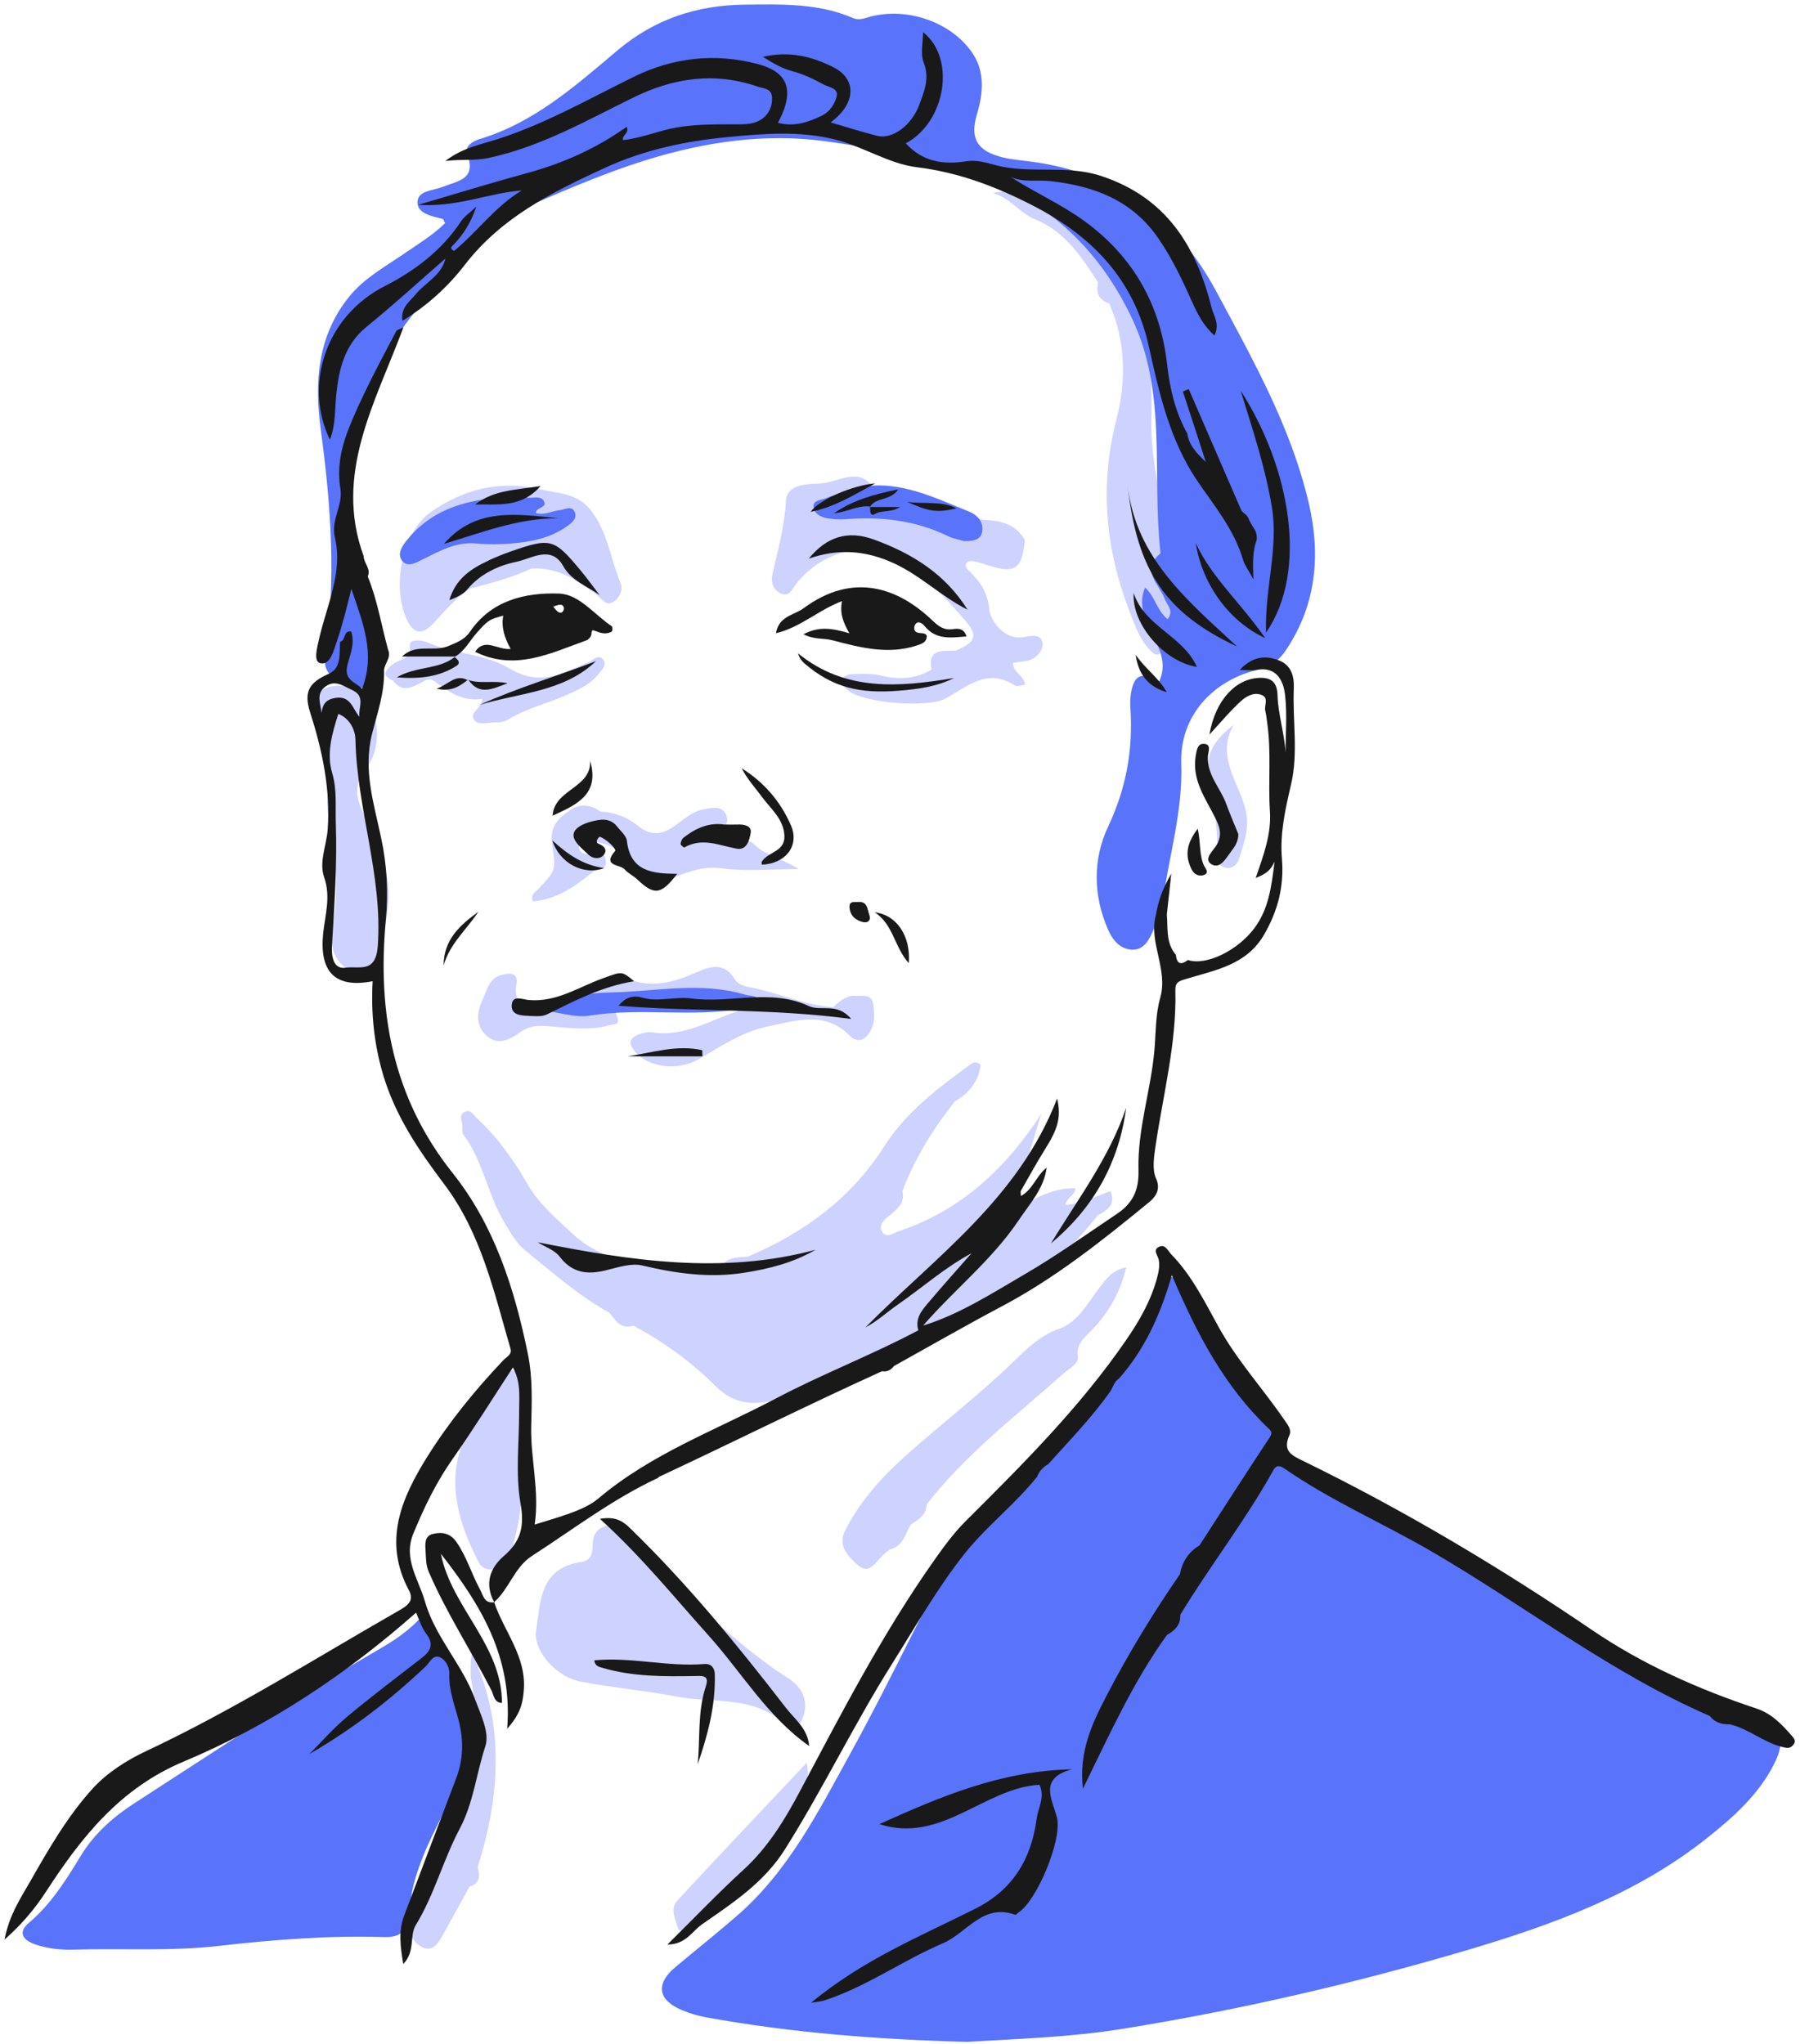
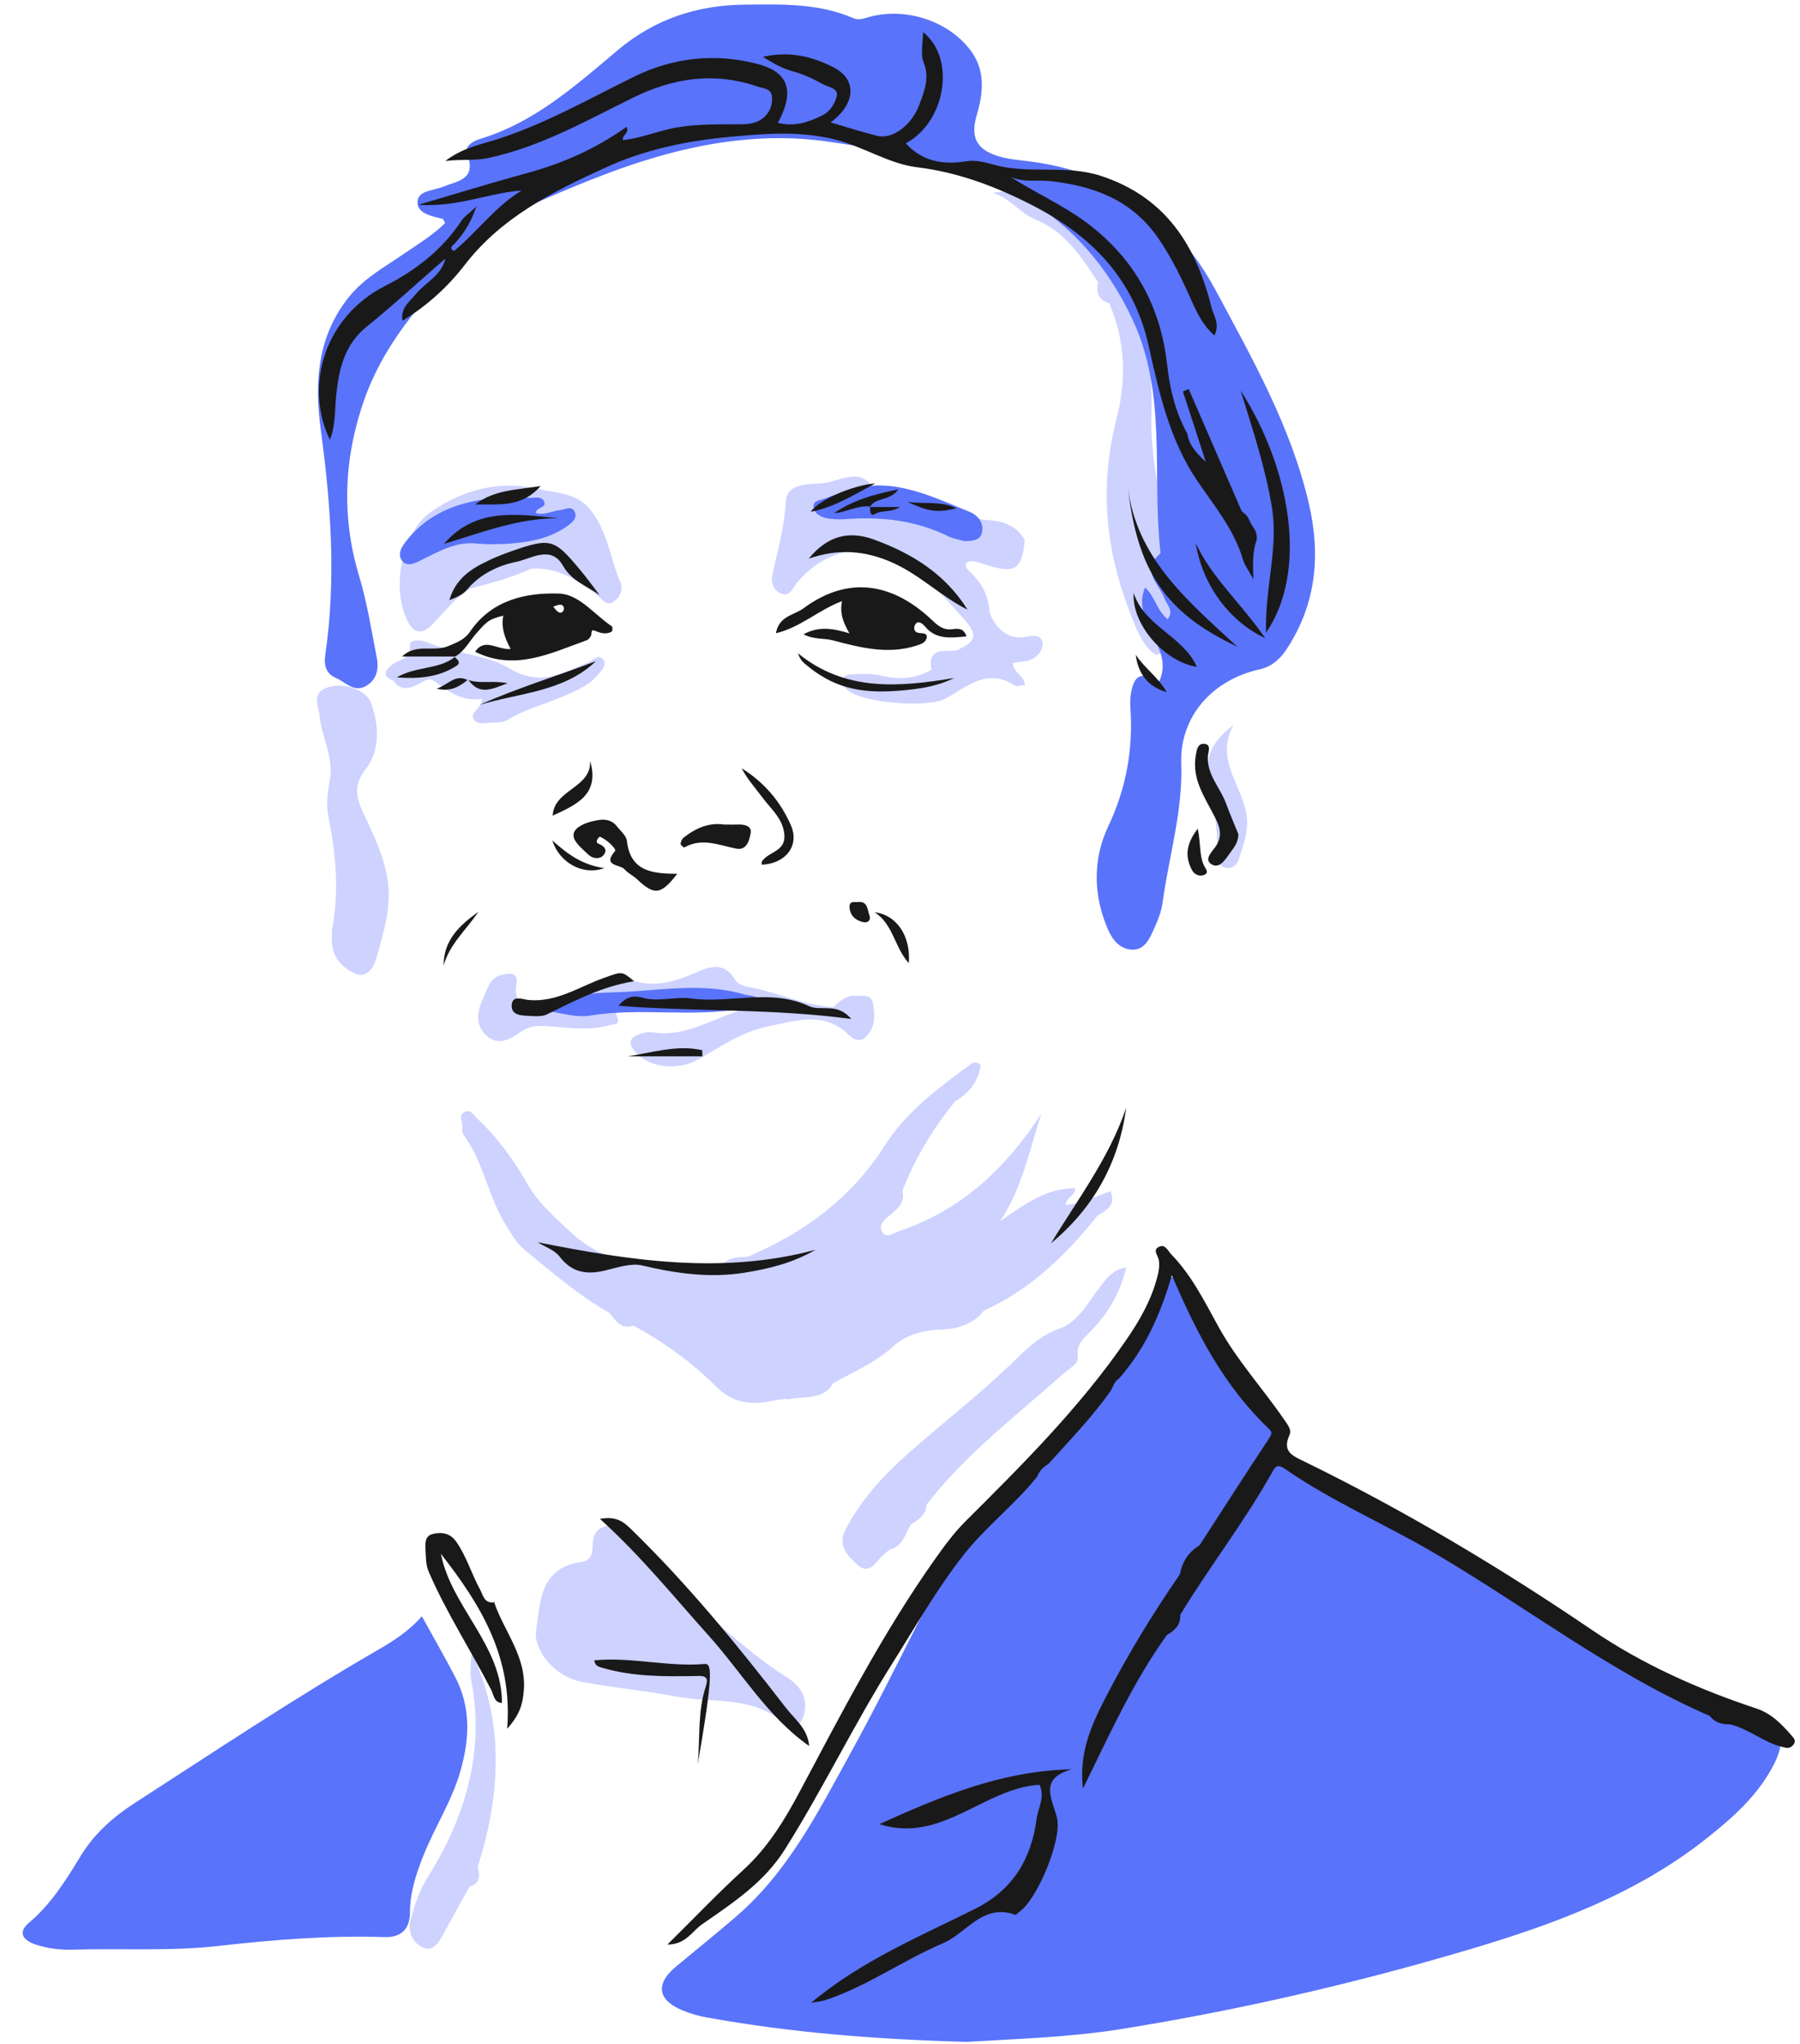
<svg xmlns="http://www.w3.org/2000/svg" width="221" height="251" viewBox="0 0 221 251" fill="none">
  <path d="M115.3 163.27C117.44 163.19 119.4 162.7 120.81 160.91C126.56 158.33 130.89 154.06 134.77 149.24C135.94 148.59 137.05 147.9 136.33 146.26C134.54 146.88 132.83 147.81 130.82 147.94C130.96 146.96 132.12 146.72 131.99 145.88C128.3 145.9 125.63 148.01 122.77 149.95C125.56 145.85 126.37 141.16 127.87 136.73C123.52 143.42 118.03 148.61 110.36 151.17C109.72 151.38 108.84 152.12 108.33 151.27C107.83 150.45 108.52 149.74 109.23 149.23C110.15 148.45 111.16 147.71 110.79 146.24C112.33 142.21 114.56 138.58 117.26 135.22C118.97 134.21 120.13 132.81 120.4 130.77C119.98 130.31 119.57 130.37 119.1 130.72C115.17 133.61 111.24 136.54 108.58 140.73C104.5 147.14 98.7 151.37 91.82 154.3C90.75 154.37 89.64 154.32 88.79 155.16C82.32 155.03 75.6 156.53 70.06 151.28C68.12 149.44 66.15 147.79 64.8 145.44C63.1 142.49 61.14 139.7 58.61 137.36C58.16 136.94 57.78 136.11 56.99 136.55C56.22 136.98 56.84 137.76 56.77 138.38C56.74 138.7 56.74 139.12 56.92 139.35C59.35 142.61 59.88 146.75 61.97 150.17C62.71 151.38 63.39 152.64 64.5 153.54C67.82 156.24 71.04 159.08 74.81 161.18C75.59 162.11 76.22 163.31 77.78 162.76C81.49 164.77 84.91 167.24 87.86 170.19C89.86 172.19 91.94 172.51 94.39 172.09C95.21 171.95 96 171.7 96.84 171.81C98.75 171.37 101.03 171.99 102.31 169.82C104.83 168.42 107.51 167.28 109.67 165.31C111.27 163.85 113.24 163.38 115.32 163.24L115.3 163.27Z" fill="#CDD2FF" />
  <path d="M96.29 211.62C97.49 212.7 98.41 211.77 98.74 210.38C99.23 208.34 98.14 206.91 96.63 205.96C93.68 204.11 91.1 201.88 88.43 199.65C84.41 196.28 80.34 193.13 77.61 188.55C76.92 187.38 75.81 187.12 74.58 187.34C73.32 187.56 72.78 188.43 72.77 189.66C72.76 190.63 72.61 191.6 71.46 191.76C66.12 192.51 66.37 196.82 65.77 200.6C65.79 203.04 68.4 205.94 71.4 206.5C75.27 207.22 79.21 207.58 83.07 208.31C87.52 209.16 92.42 208.13 96.28 211.61L96.29 211.62Z" fill="#CDD2FF" />
  <path d="M97.72 71.71C101.18 67.42 106.46 66.28 111.02 69.18C113.95 71.04 116.33 73.67 118.59 76.29C120.12 78.07 119.72 78.87 117.4 79.87C115.91 80.03 113.84 79.45 114.37 82.22C112.44 83.37 110.37 83.47 108.26 82.97C107.02 82.67 105.78 82.73 104.54 82.79C104.03 82.81 103.49 83.04 103.34 83.53C103.18 84.08 103.72 84.4 104.08 84.73C105.86 86.33 113.87 86.94 116.02 85.8C118.68 84.38 121.19 81.91 124.6 84.17C124.86 84.34 125.37 84.13 125.84 84.09C125.76 82.9 124.34 82.6 124.38 81.38C124.89 81.32 125.37 81.26 125.86 81.19C127.09 81.02 128.02 80.01 128 79.11C127.96 77.69 126.53 78.11 125.61 78.24C123.04 78.59 121.57 75.89 121.48 74.96C121.28 72.78 120.38 71.44 118.99 70.11C118.7 69.83 118.35 69.45 118.73 69.06C118.9 68.88 119.35 68.87 119.65 68.93C120.22 69.04 120.77 69.25 121.32 69.42C124.64 70.48 125.53 69.86 125.81 66.28C124.68 64.33 122.81 63.9 120.76 63.83C117.39 63.01 114.16 61.52 110.57 61.72C109.04 61.81 108.09 61.3 107.17 59.86C105.49 57.24 102.91 59.23 100.78 59.36C99.23 59.45 96.63 59.36 96.5 61.49C96.32 64.61 95.52 67.52 94.84 70.5C94.63 71.43 94.88 72.4 95.84 72.85C96.92 73.36 97.24 72.33 97.73 71.72L97.72 71.71Z" fill="#CDD2FF" />
  <path d="M53.05 76.69C54.56 75.15 55.88 73.4 57.76 72.25C60.31 71.6 62.85 70.92 65.25 69.81C68.47 69.62 70.96 71.24 73.35 73.1C73.95 73.57 74.46 74.56 75.45 73.8C76.19 73.24 76.5 72.33 76.18 71.56C74.94 68.61 74.63 65.34 72.54 62.66C70.85 60.49 68.44 60.59 66.29 60.08C61.42 58.92 56.9 60.05 52.81 62.93C49.64 65.17 47.92 71.73 49.97 76.12C50.67 77.61 51.66 78.11 53.04 76.7L53.05 76.69Z" fill="#CDD2FF" />
  <path d="M141.37 50.99C141.62 43.24 140.12 36.16 134.81 30.22C134.36 28.98 133.54 28.12 132.26 27.72C129.06 25.75 126.27 22.67 121.92 23.71C123.97 24.27 125.24 26.18 127.02 26.9C130.83 28.44 132.78 31.56 134.84 34.7C134.51 35.97 134.92 36.84 136.19 37.25C138.21 41.86 138.3 46.72 137.09 51.42C135.01 59.47 135.68 67.19 138.6 74.85C139.26 76.57 139.83 78.3 141.07 79.7C141.88 80.62 142.39 80.66 143.02 79.38C144.56 76.24 144.58 73.01 144.08 69.67C143.15 63.44 141.17 57.34 141.37 50.99Z" fill="#CDD2FF" />
  <path d="M78.86 126.87C77.39 127.29 76.88 127.97 78.13 129.3C79.8 131.09 83.26 131.49 85.73 130.08C88.47 128.51 91.09 126.68 94.25 126.04C97.7 125.33 101.24 124.07 104.31 127.15C104.84 127.68 105.65 127.99 106.33 127.3C107.45 126.17 107.42 124.72 107.21 123.31C106.98 121.82 105.68 122.42 104.79 122.25C103.73 122.33 103.02 123.02 102.29 123.67C98.88 123.43 95.77 121.98 92.47 121.3C91.64 121.13 90.66 120.98 90.26 120.3C88.99 118.16 87.32 118.58 85.57 119.36C82.69 120.64 79.8 121.47 76.73 120.02C76.24 119.79 75.73 119.76 75.31 120.08C72.38 122.33 68.8 122.28 65.41 122.99C63.72 123.34 63.27 122.74 63.34 121.25C63.71 119.83 63.19 119.3 61.76 119.67C60.02 119.99 59.83 121.54 59.24 122.79C58.5 124.36 58.41 125.94 59.74 127.17C61.13 128.45 62.7 127.59 63.84 126.76C65.22 125.76 66.51 125.93 68.02 126.06C70.32 126.26 72.66 126.52 74.94 125.85C75.36 125.72 76.18 125.9 75.77 124.82C75.22 123.41 75.56 122.96 77 123.35C79.2 123.95 81.44 123.94 83.37 123.12C86.11 121.95 88.32 122.44 90.59 124.16C87.14 125.27 83.98 127.37 80.11 126.76C79.71 126.7 79.26 126.76 78.87 126.87H78.86Z" fill="#CDD2FF" />
  <path d="M130.06 163.13C127.92 163.92 126.41 165.25 124.78 166.85C120.59 170.96 115.9 174.57 111.5 178.47C108.45 181.17 105.69 184.15 103.8 187.84C102.79 189.81 104.12 191.07 105.29 192.14C106.68 193.4 107.45 191.89 108.3 191.05C108.6 190.76 108.93 190.51 109.25 190.25C110.84 189.88 111.13 188.41 111.78 187.24H111.76C112.71 186.63 113.72 186.06 113.77 184.73C118.59 178.5 124.84 173.77 130.65 168.58C131.32 167.98 132.46 167.47 132.33 166.56C132.13 165.12 132.97 164.39 133.76 163.61C135.95 161.42 137.48 158.91 138.28 155.62C136.56 155.91 135.84 157.02 135.04 158.04C133.56 159.92 132.46 162.26 130.07 163.15L130.06 163.13Z" fill="#CDD2FF" />
  <path d="M44.87 94.47C46.65 92.21 46.58 89.17 45.58 86.36C45.01 84.76 42.42 83.8 40.43 84.34C38.16 84.95 39.1 86.52 39.25 87.95C39.52 90.56 40.98 93 40.51 95.67C40.25 97.17 40.01 98.7 40.3 100.12C41.23 104.8 41.69 109.46 40.76 114.19C40.76 114.77 40.71 115.36 40.77 115.93C40.95 117.68 42.09 118.83 43.52 119.5C45.18 120.29 45.99 118.48 46.22 117.64C47.07 114.53 48.1 111.41 47.59 108.06C47.16 105.22 45.96 102.7 44.76 100.15C43.9 98.32 43.17 96.64 44.88 94.47H44.87Z" fill="#CDD2FF" />
-   <path d="M69.76 99.65C68.33 100.58 67.49 101.79 67.78 103.61C68.29 106.86 68.27 106.86 65.96 109.3C65.65 109.63 65.12 109.9 65.42 110.67C68.35 110.44 70.62 108.83 72.8 107.04C73.35 106.58 74.63 106.92 74.36 105.54C74.09 104.14 73.14 104.78 72.42 104.87C71.56 104.98 71.02 104.5 71.07 103.82C71.13 103.07 71.98 103.24 72.51 103.28C74.99 103.48 76.91 104.83 78.38 106.67C79.58 108.17 80.78 108.37 82.51 107.78C84.42 107.12 86.22 106.31 88.48 106.61C91.62 107.02 94.86 106.71 98.05 106.71C96.21 105.46 94.11 105.18 92.47 103.57C91.7 102.81 89.8 103.21 88.23 103.07C88.42 102.65 88.5 102.33 88.68 102.09C89.23 101.37 89.52 100.51 89.01 99.78C88.4 98.9 87.33 99.21 86.47 99.36C85.12 99.58 84.08 100.49 83.02 101.27C81.46 102.42 80.07 102.8 78.35 101.41C77.07 100.38 75.49 99.72 73.75 99.66C72.42 98.74 71.09 98.59 69.75 99.66L69.76 99.65Z" fill="#CDD2FF" />
-   <path d="M62.55 168.18C60.96 167.88 60.8 169.06 60.37 170C59.79 171.28 59.45 172.74 58.65 173.85C54.54 179.53 55.54 185.23 58.35 190.98C58.74 191.78 59.07 192.73 60.25 192.7C61.41 192.68 62.06 191.86 62.53 191C62.92 190.29 63.05 189.43 63.26 188.63C64.74 183.11 63.79 177.38 64.71 171.91C64.71 171.47 64.75 171.13 64.71 170.81C64.52 169.51 64.1 168.46 62.55 168.16V168.18Z" fill="#CDD2FF" />
  <path d="M57.93 202.89C57.77 203.84 57.77 204.74 57.78 205.64C57.78 205.8 57.8 205.97 57.83 206.14C59.58 215.05 57.15 223.12 52.47 230.57C51.41 232.26 50.89 233.99 50.4 235.78C50.03 237.12 50.63 238.56 51.94 239.12C53.17 239.66 53.85 238.52 54.39 237.54C55.48 235.58 56.56 233.62 57.64 231.66C58.94 231.25 58.96 230.33 58.64 229.25C60.27 224.15 61.17 218.94 60.76 213.56C60.47 209.82 59.5 206.27 57.94 202.91L57.93 202.89Z" fill="#CDD2FF" />
  <path d="M53.32 83.62C55.06 84.95 56.85 86.2 59.21 85.8C59.11 87.06 57.67 87.44 58.15 88.28C58.66 89.17 59.82 88.67 60.69 88.71C61.25 88.73 61.9 88.64 62.36 88.36C64.51 87.04 66.95 86.45 69.23 85.47C70.74 84.81 72.31 84.18 73.41 82.84C73.89 82.26 74.61 81.62 74 80.92C73.45 80.29 72.82 81.06 72.24 81.31C69.08 82.64 66.37 84.4 62.45 82.02C59.64 80.32 55.7 80.29 52.44 78.86C51.82 78.59 50.25 78.4 50.32 79.25C50.46 81.03 49.07 80.91 48.27 81.53C47.37 82.23 46.7 82.91 48.28 83.58C49.33 85.03 50.52 84.46 51.71 83.81C52.22 83.54 52.71 83.17 53.31 83.63L53.32 83.62Z" fill="#CDD2FF" />
-   <path d="M83.28 236.86C83.43 237.41 84.98 236.56 85.78 236.01C86.05 235.82 86.27 235.56 86.5 235.33C90.62 231.13 94.45 226.68 97.52 221.65C98.38 220.24 99.61 218.81 99.03 216.46C93.53 222.3 88.3 227.8 83.15 233.37C82.19 234.41 83 235.84 83.28 236.87V236.86Z" fill="#CDD2FF" />
  <path d="M151.49 88.98C149.54 90.49 148.08 92.17 148.37 94.59C148.78 98.03 149.61 101.41 149.42 104.92C149.38 105.63 149.71 106.46 150.61 106.57C151.36 106.66 151.92 106.09 152.11 105.48C152.67 103.7 153.35 102 153.03 99.97C152.45 96.36 149.1 93.14 151.48 88.98H151.49Z" fill="#CDD2FF" />
  <path d="M118.83 250.71C107.58 250.41 97.14 249.58 86.79 247.71C85.73 247.52 84.67 247.21 83.68 246.79C80.75 245.54 80.48 243.58 82.92 241.53C85.41 239.45 87.95 237.42 90.4 235.3C96.74 229.84 100.44 222.5 104.37 215.36C107.43 209.82 110.24 204.14 113.1 198.49C116.35 192.08 121.01 186.77 126.02 181.75C131.64 176.11 136.42 169.84 140.44 162.99C141.19 161.7 141.78 160.31 142.37 158.94C143.55 156.22 144.21 156.07 145.92 158.57C147.47 160.83 148.76 163.27 150.11 165.66C151.68 168.43 153.44 171.04 155.73 173.27C156.58 174.1 157.32 175.03 157.38 176.26C157.51 179.29 159.21 181.13 161.8 182.38C166.01 184.4 170.18 186.49 174.4 188.46C180.01 191.08 185.33 194.18 190.26 197.91C195.41 201.81 200.87 205.05 207.14 206.9C210 207.74 212.69 209.15 215.47 210.27C218.66 211.55 219.42 213.4 217.84 216.55C215.92 220.37 212.77 223.16 209.51 225.74C200.93 232.54 190.84 236.25 180.5 239.33C166.52 243.48 152.34 246.76 137.94 249.09C131.35 250.16 124.7 250.34 118.82 250.7L118.83 250.71Z" fill="#5973FA" />
  <path d="M142.25 83.82C144.41 79.56 138.78 76.46 140.59 72.14C141.83 73.26 142.04 75 143.36 76.02C144.19 74.98 143.26 74.28 142.95 73.44C142.3 71.68 140 70.03 142.45 67.97C142.49 67.93 142.48 67.81 142.47 67.74C141.42 58.24 143.33 48.42 139.07 39.28C134.78 30.08 127.89 23.99 118.2 20.95C112.73 19.23 107.1 18.15 101.47 17.36C93.99 16.32 86.55 17.41 79.32 19.66C73.58 21.45 68.1 23.9 62.61 26.31C62.16 26.51 61.65 26.72 61.32 27.06C54.99 33.77 47.95 40 44.75 49C42.23 56.11 41.88 63.4 44.1 70.76C45.08 74.01 45.61 77.41 46.26 80.75C46.53 82.13 46.26 83.49 44.91 84.24C43.45 85.06 42.42 83.75 41.27 83.25C40.08 82.74 39.73 81.8 39.94 80.39C41.28 71.18 40.64 62.01 39.39 52.82C38.6 47.03 38.93 41.3 42.86 36.44C44.67 34.19 47.18 32.81 49.51 31.22C51.28 30 53.14 28.89 54.65 27.39C54.49 27.12 54.44 26.89 54.34 26.87C53.04 26.56 51.26 26.22 51.26 24.86C51.26 23.36 53.18 23.43 54.39 22.93C56.08 22.24 58.56 22.06 57.37 18.99C56.97 17.97 58.02 17.34 58.93 17.06C65.6 15.05 70.68 10.51 75.82 6.18C80.39 2.33 85.58 0.63 91.44 0.57C95.94 0.53 100.45 0.37 104.72 2.21C105.29 2.46 105.81 2.36 106.4 2.18C110.97 0.74 116.58 2.53 119.3 6.38C120.99 8.77 120.71 11.47 119.94 14.06C119.14 16.77 119.79 18.33 122.58 19.18C123.76 19.54 125.02 19.65 126.26 19.8C136.75 21.09 144.39 26.55 149.32 35.76C153.8 44.11 158.49 52.39 160.68 61.75C162.17 68.09 161.63 74.15 157.96 79.72C157.15 80.95 156.1 81.87 154.64 82.19C148.89 83.46 144.83 87.95 145.03 93.74C145.24 99.59 143.52 105.09 142.75 110.76C142.6 111.9 142.15 113.02 141.67 114.08C141.13 115.28 140.52 116.7 138.92 116.6C137.47 116.51 136.58 115.38 136.03 114.11C134.2 109.9 134.17 105.49 136.06 101.48C138.28 96.78 139.13 92.03 138.79 86.95C138.75 86.37 138.76 85.78 138.85 85.2C139.21 82.8 140.23 82.38 142.25 83.83V83.82Z" fill="#5973FA" />
  <path d="M51.79 198.44C53.24 201.07 54.6 203.44 55.87 205.87C57.85 209.64 57.66 213.54 56.51 217.52C55.44 221.24 53.29 224.47 51.9 228.04C51.05 230.23 50.33 232.44 50.33 234.81C50.33 236.92 49.19 237.91 47.21 237.84C40.37 237.62 33.56 238.16 26.79 238.93C20.88 239.6 14.97 239.21 9.07 239.38C7.47 239.43 5.88 239.26 4.38 238.76C3.05 238.31 1.99 237.4 3.57 236.07C6.3 233.76 8.13 230.8 9.95 227.81C11.59 225.13 13.9 223.09 16.51 221.4C26.37 215.03 36.15 208.51 46.32 202.63C48.25 201.51 50.16 200.32 51.79 198.45V198.44Z" fill="#5973FA" />
  <path d="M65.78 62.99C66.83 63.31 67.75 62.74 68.73 62.64C69.34 62.58 70.15 62.04 70.54 62.81C70.96 63.65 70.16 64.22 69.59 64.63C67.56 66.07 65.19 66.54 62.77 66.73C61.36 66.84 59.93 66.87 58.53 66.73C56.04 66.48 54.03 67.63 51.94 68.66C51.14 69.05 50.1 69.71 49.41 68.9C48.65 68 49.44 66.96 50.04 66.22C52.86 62.76 56.76 61.5 61.02 61.13C62.34 61.01 63.68 61.08 65.01 61.12C65.64 61.14 66.5 60.87 66.81 61.6C67.15 62.39 65.8 62.26 65.79 62.99H65.78Z" fill="#5973FA" />
  <path d="M118.37 66.44C117.79 66.26 117.03 66.14 116.37 65.82C112.37 63.86 108.14 63.41 103.76 63.75C103.1 63.8 102.43 63.75 101.77 63.67C100.9 63.56 100 63.14 99.89 62.29C99.77 61.34 100.9 61.43 101.51 61.13C101.95 60.92 102.46 60.83 102.92 60.64C108.73 58.12 113.86 60.73 119.03 62.84C120.05 63.25 120.85 64.2 120.56 65.41C120.34 66.34 119.38 66.45 118.36 66.44H118.37Z" fill="#5973FA" />
  <path d="M66.05 124.03C68.88 122.42 72.08 121.91 75.11 121.85C80.54 121.74 86.03 120.51 91.44 122.12C92.13 122.32 93.24 122.18 93.16 123.12C93.08 124.08 91.95 123.68 91.27 123.81C85.03 124.97 78.68 123.68 72.4 124.7C70.39 125.02 68.22 124.1 66.05 124.04V124.03Z" fill="#5973FA" />
  <path d="M219.96 213.09C218.75 211.7 217.51 210.4 215.66 209.78C208.53 207.41 201.72 204.39 195.47 200.14C184.17 192.46 172.46 185.48 160.19 179.47C158.73 178.76 157.39 178.27 158.31 176.22C158.63 175.51 158.06 174.89 157.62 174.24C155.01 170.44 151.88 167.03 149.63 162.95C147.92 159.86 146.34 156.62 143.82 154.03C143.42 153.62 143.09 152.75 142.36 153.06C141.45 153.45 142.16 154.1 142.27 154.7C142.4 155.4 142.27 156.12 142.07 156.87C141.31 159.72 139.87 162.22 138.22 164.6C132.59 172.78 125.59 179.77 118.59 186.74C117.14 188.18 115.94 189.82 114.76 191.49C108.41 200.47 103.38 210.22 98.23 219.9C96.37 223.41 94.3 226.82 91.28 229.58C88.16 232.43 85.24 235.5 81.94 238.76C84.21 238.74 84.96 237.14 86.17 236.29C89.96 233.65 93.8 231.16 96.37 227.07C101.06 219.63 104.86 211.69 109.55 204.25C112.39 199.74 115.01 195.11 118.33 190.89C121.06 187.42 124.59 184.75 127.33 181.32C127.6 180.63 128.08 180.12 128.71 179.76C131.33 176.84 134.07 174.03 136.34 170.81C136.67 170.29 136.8 169.63 137.38 169.27C140.47 165.77 142.41 161.64 143.88 156.57C146.99 163.9 150.4 170.3 155.78 175.42C156.22 175.84 156.17 176.06 155.83 176.58C152.94 180.95 150.11 185.36 147.27 189.75C145.91 190.56 145.15 191.77 144.86 193.3C141.57 198.07 138.55 203.01 135.89 208.15C134.15 211.51 132.43 214.98 132.96 219.62C136.29 212.83 139.16 206.44 143.28 200.74C144.25 200.19 144.98 199.49 144.91 198.27C148.54 192.28 152.88 186.74 156.29 180.6C156.61 180.02 156.93 179.77 157.76 180.35C163.34 184.22 169.59 186.93 175.45 190.31C187.01 196.99 197.58 205.33 209.92 210.69C210.55 211.52 211.43 211.74 212.41 211.72C214.71 212.27 216.52 213.94 218.84 214.5C219.4 214.64 219.71 214.72 220.1 214.32C220.6 213.82 220.3 213.47 219.95 213.07L219.96 213.09Z" fill="#1A1919" />
  <path d="M131.6 217.24C122.91 217.42 115.42 220.61 107.97 223.97C115.57 226.43 120.85 219.52 127.62 219.14C128.34 220.63 127.46 221.94 127.28 223.3C126.62 228.21 124.42 232.01 119.74 234.36C112.99 237.75 105.92 240.64 99.59 245.9C100.43 245.76 100.83 245.74 101.2 245.62C106.38 243.95 110.81 240.71 115.77 238.6C118.69 237.36 120.68 233.63 124.67 235.11C124.75 235.14 124.92 234.91 125.05 234.82C127.33 233.34 130.44 225.85 129.77 223.18C129.18 220.86 127.49 218.36 131.6 217.24Z" fill="#1A1919" />
  <path d="M116.96 77.25C115.82 77.42 115.14 76.81 114.4 76.11C110.27 72.2 104.76 70.17 98.65 74.69C97.51 75.54 95.62 75.62 95.27 77.75C98.29 77.03 100.48 74.9 103.38 73.81C103.07 75.34 103.56 76.49 104.29 77.76C102.24 77.15 100.55 76.85 98.65 77.88C99.97 78.56 101.14 78.33 102.23 78.62C105.58 79.5 109.02 80.41 112.55 79.26C113.07 79.09 113.56 78.92 113.72 78.48C114 77.71 113.34 77.78 112.86 77.72C112.08 77.62 112.18 76.94 112.41 76.62C112.8 76.1 113.41 76.72 113.55 76.9C114.93 78.58 116.74 78.31 118.66 78.14C118.34 77.11 117.61 77.16 116.97 77.25H116.96Z" fill="#1A1919" />
  <path d="M58.92 195.13C57.88 193.22 57.28 191.09 56.01 189.29C55.26 188.23 54.23 188.08 53.15 188.34C52.11 188.59 52.2 189.57 52.25 190.4C52.31 191.29 52.26 192.13 52.66 193.04C54.84 198.07 57.84 202.67 60.33 207.53C60.61 208.07 60.65 209.07 61.63 209.09C61.63 201.97 55.44 197.38 54.13 190.78C58.92 196.92 62.98 203.36 62.27 212.26C63.91 210.43 64.18 209.11 64.31 207.58C64.66 203.39 61.89 200.33 60.67 196.73C59.43 196.92 59.3 195.81 58.92 195.12V195.13Z" fill="#1A1919" />
  <path d="M60.72 196.76L60.65 196.69C60.65 196.71 60.67 196.72 60.67 196.74C60.7 196.74 60.69 196.76 60.72 196.76Z" fill="#1A1919" />
  <path d="M41.28 48.51C41.6 45.35 42.29 42.32 45.02 40.11C48.33 37.43 51.47 34.54 54.69 31.74C54.21 33.84 52.2 34.69 50.99 36.19C50.26 37.09 49.17 37.77 49.41 39.39C52.5 37.5 55.01 35.18 57.05 32.54C61.55 26.7 67.76 23.6 74.24 20.62C79.13 18.37 84.24 17.31 89.44 16.82C93.77 16.41 98.16 16.03 102.57 17.14C106.03 18.02 109.18 20.12 112.55 20.53C117.7 21.16 122.25 22.9 126.74 25.2C134 28.93 139.2 34.2 141.05 42.53C142.31 48.22 143.61 54.02 146.96 58.98C149.08 62.11 151.53 65.01 152.62 68.74C152.81 69.39 153.26 69.97 153.89 71.13C153.81 69.09 153.79 67.64 154.3 66.26C154.33 65.83 154.28 65.41 154.05 65.04C153.77 64.6 153.5 64.15 153.29 63.67C153.13 63.25 152.74 63.04 152.44 62.74C150.28 57.75 148.12 52.76 145.95 47.77C145.71 47.87 145.47 47.97 145.23 48.07C145.74 49.63 146.25 51.18 146.76 52.74C147.15 53.95 147.54 55.15 148.04 56.71C146.8 55.54 145.97 54.6 145.78 53.25C144.33 50.64 143.64 47.82 143.31 44.86C142.5 37.52 139.22 31.59 133.18 27.17C130.32 25.08 127.09 23.67 124.09 21.73C125.7 22.44 127.37 22.06 128.98 22.24C134.3 22.84 138.99 24.55 142.23 29.28C143.9 31.71 145.13 34.3 146.31 36.94C147.01 38.52 147.74 39.99 149.11 41.19C149.8 39.77 149.01 38.79 148.77 37.83C146.89 30.27 143.23 24.26 135.21 21.61C130.85 20.17 126.38 21.43 122.09 20.24C121.01 19.94 119.81 19.62 118.74 19.79C115.85 20.25 113.32 19.9 111.21 17.6C116.12 14.99 117.4 7.13 113.33 3.95C113.33 5.23 112.98 6.61 113.41 7.69C114.17 9.59 113.47 11.23 112.89 12.81C111.92 15.47 109.5 17.14 107.7 16.68C105.78 16.19 103.89 15.59 101.98 15.03C105.08 12.76 105.26 9.72 102.29 8.24C99.71 6.95 96.95 6.22 93.67 6.98C95.03 7.84 96.1 8.43 97.38 8.77C98.68 9.12 99.94 9.73 101.13 10.38C101.77 10.73 103.03 10.82 102.71 11.91C102.45 12.8 101.91 13.7 100.94 14.18C99.22 15.04 97.46 15.59 95.51 15.08C97.88 10.67 96.32 8.72 92.99 7.85C87.78 6.49 82.66 7.05 77.8 9.44C72.31 12.14 66.98 15.19 61.11 17.08C59.02 17.75 56.81 18.13 54.67 19.77C56.7 19.52 58.29 19.76 59.96 19.4C66.37 18.03 71.97 14.82 77.73 11.99C82.67 9.56 87.72 8.8 93.05 10.64C93.85 10.91 94.73 10.85 94.79 11.98C94.84 13.03 94.42 13.95 93.63 14.55C92.93 15.08 92.04 15.25 91.09 15.26C88.46 15.28 85.85 15.2 83.2 15.63C80.92 16.01 78.78 16.97 76.49 17.2C76.33 16.55 77.31 16.39 76.94 15.57C73.14 18.27 69.07 20.07 64.69 21.26C60.45 22.41 56.25 23.71 51.35 25.15C56.19 25.47 60 23.68 64.05 23.39C60.78 25.37 58.6 28.47 55.75 30.81C55.05 30.48 55.58 30.17 55.8 29.93C56.88 28.75 57.76 27.47 58.49 25.36C57.56 26.23 56.99 26.6 56.65 27.11C54.3 30.71 50.9 33.27 47.24 35.13C39.86 38.89 37.31 47.4 40.5 53.98C41.21 52.26 41.09 50.38 41.28 48.53V48.51Z" fill="#1A1919" />
  <path d="M73.67 186.5C78.79 191.15 82.75 196.09 86.97 200.78C91.07 205.34 94.22 210.79 99.35 214.38C99.16 212.21 97.57 211.1 96.45 209.64C90.55 201.99 84.44 194.53 77.5 187.77C76.61 186.9 75.72 186.12 73.67 186.49V186.5Z" fill="#1A1919" />
  <path d="M155.44 77.68C160.67 70.09 158.41 57.41 152.32 47.96C153.78 52.68 155.35 57.37 156.16 62.27C156.99 67.28 155.28 72.2 155.44 77.68Z" fill="#1A1919" />
  <path d="M74.31 155.99C75.8 155.64 77.47 155.05 78.86 155.38C83.01 156.37 87.14 156.94 91.38 156.27C94.39 155.79 97.33 155.08 100.13 153.45C88.67 156.54 77.31 154.77 66.02 152.53C66.9 153.09 68.08 153.47 68.71 154.29C70.23 156.29 72.07 156.53 74.32 155.99H74.31Z" fill="#1A1919" />
  <path d="M99.29 123.52C94.6 121.33 89.63 123.25 84.8 122.59C82.97 122.34 80.82 123.04 78.97 122.52C77.67 122.16 76.84 122.43 75.94 123.49C85.35 124.24 94.73 123.8 104.51 125.11C102.76 123.02 100.8 124.23 99.29 123.52Z" fill="#1A1919" />
  <path d="M107.25 66.23C104.09 65.09 101.5 65.89 99.3 68.59C102.87 67.35 106.19 67.55 109.66 69.12C113.01 70.64 115.56 73.24 118.79 74.86C116.06 70.47 111.97 67.94 107.25 66.23Z" fill="#1A1919" />
  <path d="M76.68 106.73C77.09 107.22 77.73 107.5 78.21 107.95C80.35 109.97 81.13 109.89 83.15 107.29C80.18 107.27 77.4 107.05 76.97 103.25C76.9 102.61 76.2 102.04 75.75 101.47C74.87 100.34 73.61 100.61 72.54 100.89C71.63 101.13 70.33 101.69 70.42 102.64C70.5 103.47 71.55 104.26 72.27 104.96C72.77 105.44 73.63 105.52 74.07 105.03C74.61 104.43 74.27 103.89 73.47 103.59C73.13 103.46 73.25 103.06 73.62 102.73C74.52 103.05 75.72 104.27 75.52 104.49C73.88 106.38 76.16 106.12 76.67 106.73H76.68Z" fill="#1A1919" />
-   <path d="M86.68 207C85.62 210.13 85.98 213.4 85.66 216.62C86.9 213.03 87.87 209.39 87.76 205.55C87.74 204.77 87.29 204.25 86.5 204.31C81.98 204.69 77.5 203.42 72.96 203.86C73.07 204.58 73.51 204.65 74.03 204.8C77.72 205.87 81.49 205.85 85.27 205.79C86.08 205.78 87.15 205.6 86.67 207H86.68Z" fill="#1A1919" />
+   <path d="M86.68 207C85.62 210.13 85.98 213.4 85.66 216.62C87.74 204.77 87.29 204.25 86.5 204.31C81.98 204.69 77.5 203.42 72.96 203.86C73.07 204.58 73.51 204.65 74.03 204.8C77.72 205.87 81.49 205.85 85.27 205.79C86.08 205.78 87.15 205.6 86.67 207H86.68Z" fill="#1A1919" />
  <path d="M138.45 59.61C139.61 70.11 143.08 75.25 151.89 79.39C145.91 73.82 139.46 68.58 138.45 59.61Z" fill="#1A1919" />
  <path d="M147.73 91.33C147.02 91.34 146.92 92.14 146.8 92.85C146.34 95.76 147.97 97.97 149.16 100.33C149.72 101.45 150.12 102.45 149.39 103.73C148.99 104.43 147.69 105.48 148.75 106.12C149.83 106.77 150.57 105.3 151.18 104.51C151.58 103.99 152.06 103.3 152.04 102.41C151.53 101.16 151 99.92 150.53 98.65C149.82 96.71 148.17 95.14 148.3 92.85C148.33 92.34 148.81 91.31 147.73 91.33Z" fill="#1A1919" />
  <path d="M59.98 68.83C57.84 69.82 55.94 71.05 55.17 73.69C56.13 73.31 56.84 73 57.38 72.36C58.95 70.48 61.16 69.44 63.4 68.98C65.25 68.6 67.67 66.88 69.14 69.49C70.18 71.34 72.03 71.93 73.62 73.07C72.83 72.04 72.08 70.99 71.25 70C68.01 66.1 67.61 66 62.65 67.73C61.74 68.05 60.85 68.42 59.97 68.82L59.98 68.83Z" fill="#1A1919" />
  <path d="M138.27 136.01C136.22 142.12 132.34 147.21 129.04 152.66C134.27 148.31 137.38 142.76 138.27 136.01Z" fill="#1A1919" />
  <path d="M64.95 124.74C65.69 124.76 66.53 124.86 67.15 124.55C70.56 122.87 73.93 121.11 77.85 120.48C76.3 119.17 76.35 119.29 74.07 120.1C71.07 121.17 68.31 123.11 64.87 122.78C64.2 122.72 62.94 122.14 62.83 123.35C62.71 124.65 63.98 124.7 64.95 124.73V124.74Z" fill="#1A1919" />
  <path d="M97.97 80.21C98.19 80.86 98.45 81.18 98.76 81.45C102.2 84.41 105.51 85.19 110.33 84.81C112.69 84.62 114.94 84.33 117.14 83.25C110.42 84.36 103.8 84.97 97.97 80.21Z" fill="#1A1919" />
  <path d="M68.54 63.63C63.52 63.14 58.41 62.25 54.52 66.77C59.12 65.41 63.61 63.61 68.54 63.63Z" fill="#1A1919" />
  <path d="M88.99 101.25C87.11 100.94 85.44 101.66 83.93 102.85C83.72 103.01 83.58 103.35 83.56 103.62C83.55 103.76 83.97 104.09 84.03 104.05C86.21 102.8 88.29 103.8 90.43 104.2C91.73 104.44 92.03 103.07 92.17 102.25C92.31 101.4 91.37 101.2 90.57 101.24C90.08 101.26 89.58 101.24 88.98 101.24L88.99 101.25Z" fill="#1A1919" />
  <path d="M139.19 72.81C138.94 76.68 142.97 81.26 146.95 81.88C145.24 78.05 140.52 76.93 139.19 72.81Z" fill="#1A1919" />
  <path d="M146.811 66.69C147.611 71.73 150.87 76.28 155.34 78.35C152.32 73.99 148.771 70.93 146.811 66.69Z" fill="#1A1919" />
  <path d="M93.54 105.77C93.48 105.87 93.54 106.04 93.54 106.17C96.44 106.05 98.19 103.85 97.12 101.37C95.86 98.44 93.82 96.05 91.06 94.33C91.74 95.66 92.74 96.74 93.6 97.91C94.66 99.35 96.23 100.58 96.31 102.64C96.38 104.6 94.28 104.58 93.55 105.78L93.54 105.77Z" fill="#1A1919" />
  <path d="M58.88 86.55C63.76 85.06 69.2 84.97 73.17 81.18C68.42 83 63.52 84.46 58.88 86.55Z" fill="#1A1919" />
  <path d="M72.45 93.4C72.65 96.77 68.04 96.89 67.85 100.15C70.79 98.8 73.67 97.55 72.45 93.4Z" fill="#1A1919" />
  <path d="M58.33 61.95C61.05 61.86 63.97 62.43 66.37 59.68C63.37 60.16 60.64 60.14 58.33 61.95Z" fill="#1A1919" />
  <path d="M111.58 118.26C111.84 114.97 110.13 112.34 107.38 112.01C109.67 113.46 109.82 116.32 111.58 118.26Z" fill="#1A1919" />
  <path d="M86.22 128.95C83.15 128.24 80.12 129.24 77.07 129.7H86.24C86.24 129.45 86.22 129.2 86.22 128.95Z" fill="#1A1919" />
  <path d="M146.38 106.87C146.65 107.38 147.23 107.62 147.76 107.45C148.55 107.2 148 106.64 147.83 106.29C147.23 105.02 147.44 103.61 147.06 101.75C145.54 103.71 145.51 105.26 146.37 106.87H146.38Z" fill="#1A1919" />
  <path d="M48.72 83.17C51.51 83.38 53.89 83.13 56.04 81.76C56.493 81.473 56.42 81.117 55.82 80.69C55.82 80.69 55.89 80.62 55.89 80.63C55.89 80.63 55.89 80.63 55.88 80.63C55.88 80.63 55.88 80.63 55.87 80.64C53.88 82.25 51.12 81.76 48.72 83.17Z" fill="#1A1919" />
  <path d="M107.47 59.35C104.61 59.58 100.47 61.42 99.54 62.84C102.43 62.28 104.76 60.81 107.47 59.35Z" fill="#1A1919" />
  <path d="M110.29 60.09C107.33 60.68 104.72 61.41 102.41 63.01C103.92 62.91 105.27 62.02 106.82 62.19L106.75 62.26H106.82C106.82 62.26 106.82 62.23 106.82 62.22C107.57 61.01 109.31 61.53 110.28 60.1L110.29 60.09Z" fill="#1A1919" />
  <path d="M74.19 106.59C71.47 106.2 69.66 104.85 67.81 103.19C68.67 105.91 71.54 107.55 74.19 106.59Z" fill="#1A1919" />
  <path d="M143.25 84.99C142.27 83.21 140.539 82.06 139.439 80.39C139.729 82.7 140.92 84.31 143.25 84.99Z" fill="#1A1919" />
  <path d="M54.47 118.55C55.18 115.93 57.28 114.14 58.73 111.96C56.44 113.6 54.45 115.43 54.47 118.55Z" fill="#1A1919" />
  <path d="M106.75 112.38C106.48 111.72 106.57 110.64 105.35 110.75C104.9 110.79 104.26 110.59 104.3 111.38C104.36 112.41 105.02 112.99 105.96 113.22C106.61 113.37 106.97 112.91 106.74 112.37L106.75 112.38Z" fill="#1A1919" />
  <path d="M117.44 62.42C115.56 61.45 113.43 61.93 111.39 61.62C114.12 62.85 115.04 62.96 117.44 62.42Z" fill="#1A1919" />
-   <path d="M57.45 83.5C57.45 83.5 57.51 83.5 57.54 83.5C57.52 83.47 57.49 83.5 57.47 83.46L57.45 83.49V83.5Z" fill="#1A1919" />
  <path d="M62.32 83.89C60.54 83.52 59 83.99 57.53 83.5C58.87 85.42 60.45 84.6 62.32 83.89Z" fill="#1A1919" />
  <path d="M57.44 83.5L57.46 83.46C57.44 83.48 57.42 83.48 57.4 83.5C57.42 83.5 57.43 83.5 57.44 83.5Z" fill="#1A1919" />
  <path d="M57.4 83.5C55.89 82.72 55.05 84.06 53.61 84.56C55.36 84.97 56.4 84.29 57.4 83.5Z" fill="#1A1919" />
  <path d="M107.4 63.12C108.28 62.58 109.3 63 110.51 62.25H106.83C106.83 62.72 106.83 63.47 107.4 63.12Z" fill="#1A1919" />
-   <path d="M80.85 181.36C90.02 177.07 99.08 172.54 108.3 168.36C108.94 168.48 109.39 168.19 109.77 167.72C114.19 165.26 118.58 162.74 123.05 160.37C129.61 156.89 135.37 152.29 141.07 147.62C141.68 147.12 142.62 146.18 141.94 144.7C141.44 143.6 141.68 142.05 141.87 140.75C142.8 134.4 144.46 128.14 144.31 121.66C144.28 120.61 144.67 120.48 145.65 120.19C149.22 119.1 153.06 118.5 155.23 114.71C156.92 111.76 157.67 108.79 157.39 105.4C157.13 102.31 157.82 99.29 158.53 96.24C159.41 92.43 158.69 88.46 158.85 84.56C158.91 82.97 158.54 81.62 156.88 81.03C155.22 80.43 153.73 80.66 152.2 82.26C153.1 82.26 153.66 82.35 154.2 82.25C156.66 81.79 157.55 83.46 157.77 85.28C158.05 87.63 157.84 90.04 157.84 92.42C157.7 90.01 156.92 87.71 156.85 85.33C156.8 83.92 156.23 83.15 154.59 83.23C151.74 83.35 149.23 85.91 148.49 90.19C149.99 88.57 151.11 87.21 152.4 86.05C153.03 85.48 153.95 84.96 154.88 85.32C155.84 85.69 155.18 86.62 155.35 87.28C155.47 87.75 155.51 88.24 155.58 88.72C156.11 92.35 155.68 96.01 155.92 99.64C156.1 102.44 155.13 105.01 154.17 107.81C155.15 107.35 155.86 107.17 156.49 105.79C156.08 109.15 155.7 111.68 154.02 113.95C152.04 116.63 148.15 118.63 145.84 117.87C144.95 118.58 144.48 118.3 144.37 117.23C143.12 115.78 143.41 113.98 143.26 112.29C143.42 110.86 143.57 109.42 143.81 107.27C142.64 109.27 142.2 110.75 141.93 112.29C140.98 115.75 143.47 118.99 142.44 122.56C141.87 124.54 141.92 126.77 141.74 128.9C141.32 133.83 139.65 138.6 139.78 143.65C139.83 145.71 139.39 147.53 137.15 149.03C133.39 151.55 129.69 154.2 125.79 156.47C121.79 158.8 117.84 161.36 113.34 162.76C117.16 158.35 121.81 154.69 125.09 149.8C126.45 147.77 128.17 145.94 128.51 143.36C127.22 144.36 126.81 146.07 125.34 146.85C125.33 146.66 125.32 146.46 125.31 146.27C126.31 144.53 127.27 142.76 128.33 141.07C129.86 138.64 130.33 137.17 129.79 134.88C125.04 147.23 114.77 154.36 106.25 162.99C107.74 162.2 108.91 161.1 110.22 160.19C113.25 158.09 116.02 155.62 119.29 153.87C117.57 155.83 115.83 157.76 114.15 159.75C113.29 160.77 112.29 161.79 112.75 163.34C107.03 166.38 100.95 168.7 95.24 171.72C87.88 175.61 79.98 178.47 73.44 184.01C71.68 185.5 68.48 186.29 65.65 187.19C66.26 183 65.12 179.09 65.22 175.11C65.29 172.16 65.42 169.21 64.81 166.23C63.17 158.21 60.69 150.45 55.58 144.04C48.2 134.78 46.32 124.26 47.37 113C47.7 109.5 47.51 106.23 46.79 102.86C45.91 98.67 44.56 94.54 45.68 90.11C46.33 87.55 47.24 85 47.15 82.28C47.23 81.43 48.07 80.73 47.65 79.78C46.82 76.78 46.34 73.68 45.15 70.78C45.58 69.83 44.66 69.15 44.65 68.29C40.95 58.18 46.08 49.46 49.53 40.2C48.94 40.48 48.73 40.51 48.67 40.62C47.58 42.69 46.48 44.75 45.44 46.84C44.44 48.86 43.48 50.88 42.67 53C41.8 55.29 41.4 57.64 41.79 59.97C42.14 62.1 40.59 63.78 41.12 66.02C42.13 70.3 40.11 74.33 39.18 78.43C38.93 79.56 38.43 81.26 39.37 81.44C40.54 81.67 40.95 79.93 41.34 78.8C42.06 76.69 42.59 74.52 43.14 72.3C44.48 76.29 46.16 80.2 44.45 84.58C43.77 83.75 42.16 83.6 42.66 81.64C42.99 80.36 43.58 79.04 43.14 77.61C43.12 77.6 43.14 77.57 43.12 77.55C42.14 77.33 42.47 78.68 41.75 78.8C41.66 80.26 41.94 82.04 40.35 82.74C37.97 83.79 37.26 84.93 38.07 87.44C39.57 92.13 40.59 96.89 40.23 101.86C40.09 103.82 39.14 105.84 39.8 107.72C40.62 110.07 39.94 112.26 39.69 114.49C39.16 119.32 41.11 121.38 45.75 120.48C45.54 124.37 45.92 128.17 47.02 131.9C48.51 136.96 51.39 141.23 54.52 145.37C59.06 151.37 60.64 158.58 62.68 165.6C62.89 166.31 62.2 166.59 61.82 166.99C58.33 170.67 55.14 174.58 52.45 178.88C49.25 184 47 189.27 50.21 195.27C50.94 196.63 49.88 197.23 48.99 197.74C38.71 203.63 28.68 209.96 17.93 215.01C15.55 216.13 13.15 217.66 11.4 219.58C8.3 222.98 5.98 227.02 3.7 231.02C2.5 233.12 1.11 235.18 0.56 238.15C2.8 236.16 4.35 234.26 5.69 232.2C10.02 225.53 14.78 219.54 22.55 216.29C33.08 211.88 42.52 205.57 51.08 198.01C51.48 198.87 51.76 199.85 52.33 200.6C53.32 201.89 52.87 202.72 51.79 203.56C48.71 205.96 45.58 208.3 42.59 210.81C40.94 212.19 39.52 213.83 37.99 215.36C43.26 212.33 47.94 208.7 52.26 204.61C52.77 204.13 53.15 203.12 54 203.48C54.76 203.79 55.2 204.78 55.17 205.51C55.08 207.53 55.83 209.37 56.31 211.23C56.96 213.72 56.88 216.05 55.99 218.4C53.86 224.02 51.71 229.63 49.6 235.26C48.91 237.11 49.15 238.99 49.51 241.15C51.02 239.59 50.25 237.69 51.04 236.38C53.33 232.64 54.41 228.36 56.44 224.54C58.14 221.34 58.48 217.78 59.58 214.44C60.15 212.73 59.02 210.55 58.32 208.63C56.77 204.36 53.43 201.03 52.17 196.62C51.39 193.9 49.48 191.39 50.74 188.32C52.06 185.1 53.56 182 55.58 179.12C58.15 175.47 60.51 171.66 62.97 167.9C63.96 169.68 63.74 171.43 63.74 173.14C63.76 176.97 63.26 180.9 63.91 184.62C64.42 187.48 63.92 189.27 61.84 191.07C60.11 192.57 59.49 194.51 60.67 196.71C62.53 195.08 63.15 192.44 65.3 191.05C70.41 187.75 75.23 184.05 80.83 181.44L80.85 181.36ZM39.48 87.53C39.35 86.36 38.77 85.18 39.95 84.3C41.14 83.42 42.13 84.22 43.21 84.71C44.96 85.5 43.94 86.87 44.14 88.01C43.26 87.02 43.08 85.37 41.14 85.7C40.02 85.89 39.61 86.46 39.48 87.53ZM42.41 118.82C41.29 118.98 40.65 118.1 40.76 116.15C41.06 111.12 41.4 106.09 41.23 101.05C41.16 99.01 41.39 96.98 40.79 94.93C40.07 92.52 40.75 90.12 41.54 87.65C43.05 88.26 43.62 89.76 43.64 90.78C43.81 99.29 46.98 107.44 46.39 116.09C46.15 119.59 44.13 118.57 42.42 118.82H42.41Z" fill="#1A1919" />
  <path d="M60.72 196.76C60.72 196.76 60.72 196.68 60.7 196.63C60.68 196.65 60.67 196.68 60.65 196.69L60.72 196.76Z" fill="#1A1919" />
  <path d="M61.79 75.6C61.51 77.04 61.97 78.36 62.7 79.68C61.04 79.84 59.56 78.24 58.33 80.02C63.21 82.45 67.6 80.2 72.04 78.61C72.28 78.52 72.56 78.17 72.6 77.92C72.68 77.28 72.62 77.29 73.45 77.6C74.01 77.81 74.6 77.85 75.12 77.54C75.22 77.48 75.22 76.97 75.12 76.9C72.98 75.48 71.14 72.97 68.63 72.88C64.46 72.74 60.33 73.71 57.7 77.57C57.03 78.55 56.11 78.87 55.06 79.32C53.24 80.1 51.06 78.95 49.37 80.61H55.89C57.07 79.92 57.66 78.69 58.52 77.72C59.92 76.13 60.12 76.03 61.8 75.59L61.79 75.6ZM68.69 74.25C69.06 74.21 69.25 74.44 69.24 74.76C69.15 75.21 68.86 75.32 68.55 75.15C68.3 75 68.13 74.72 67.92 74.49C68.18 74.41 68.43 74.28 68.69 74.25Z" fill="#1A1919" />
</svg>